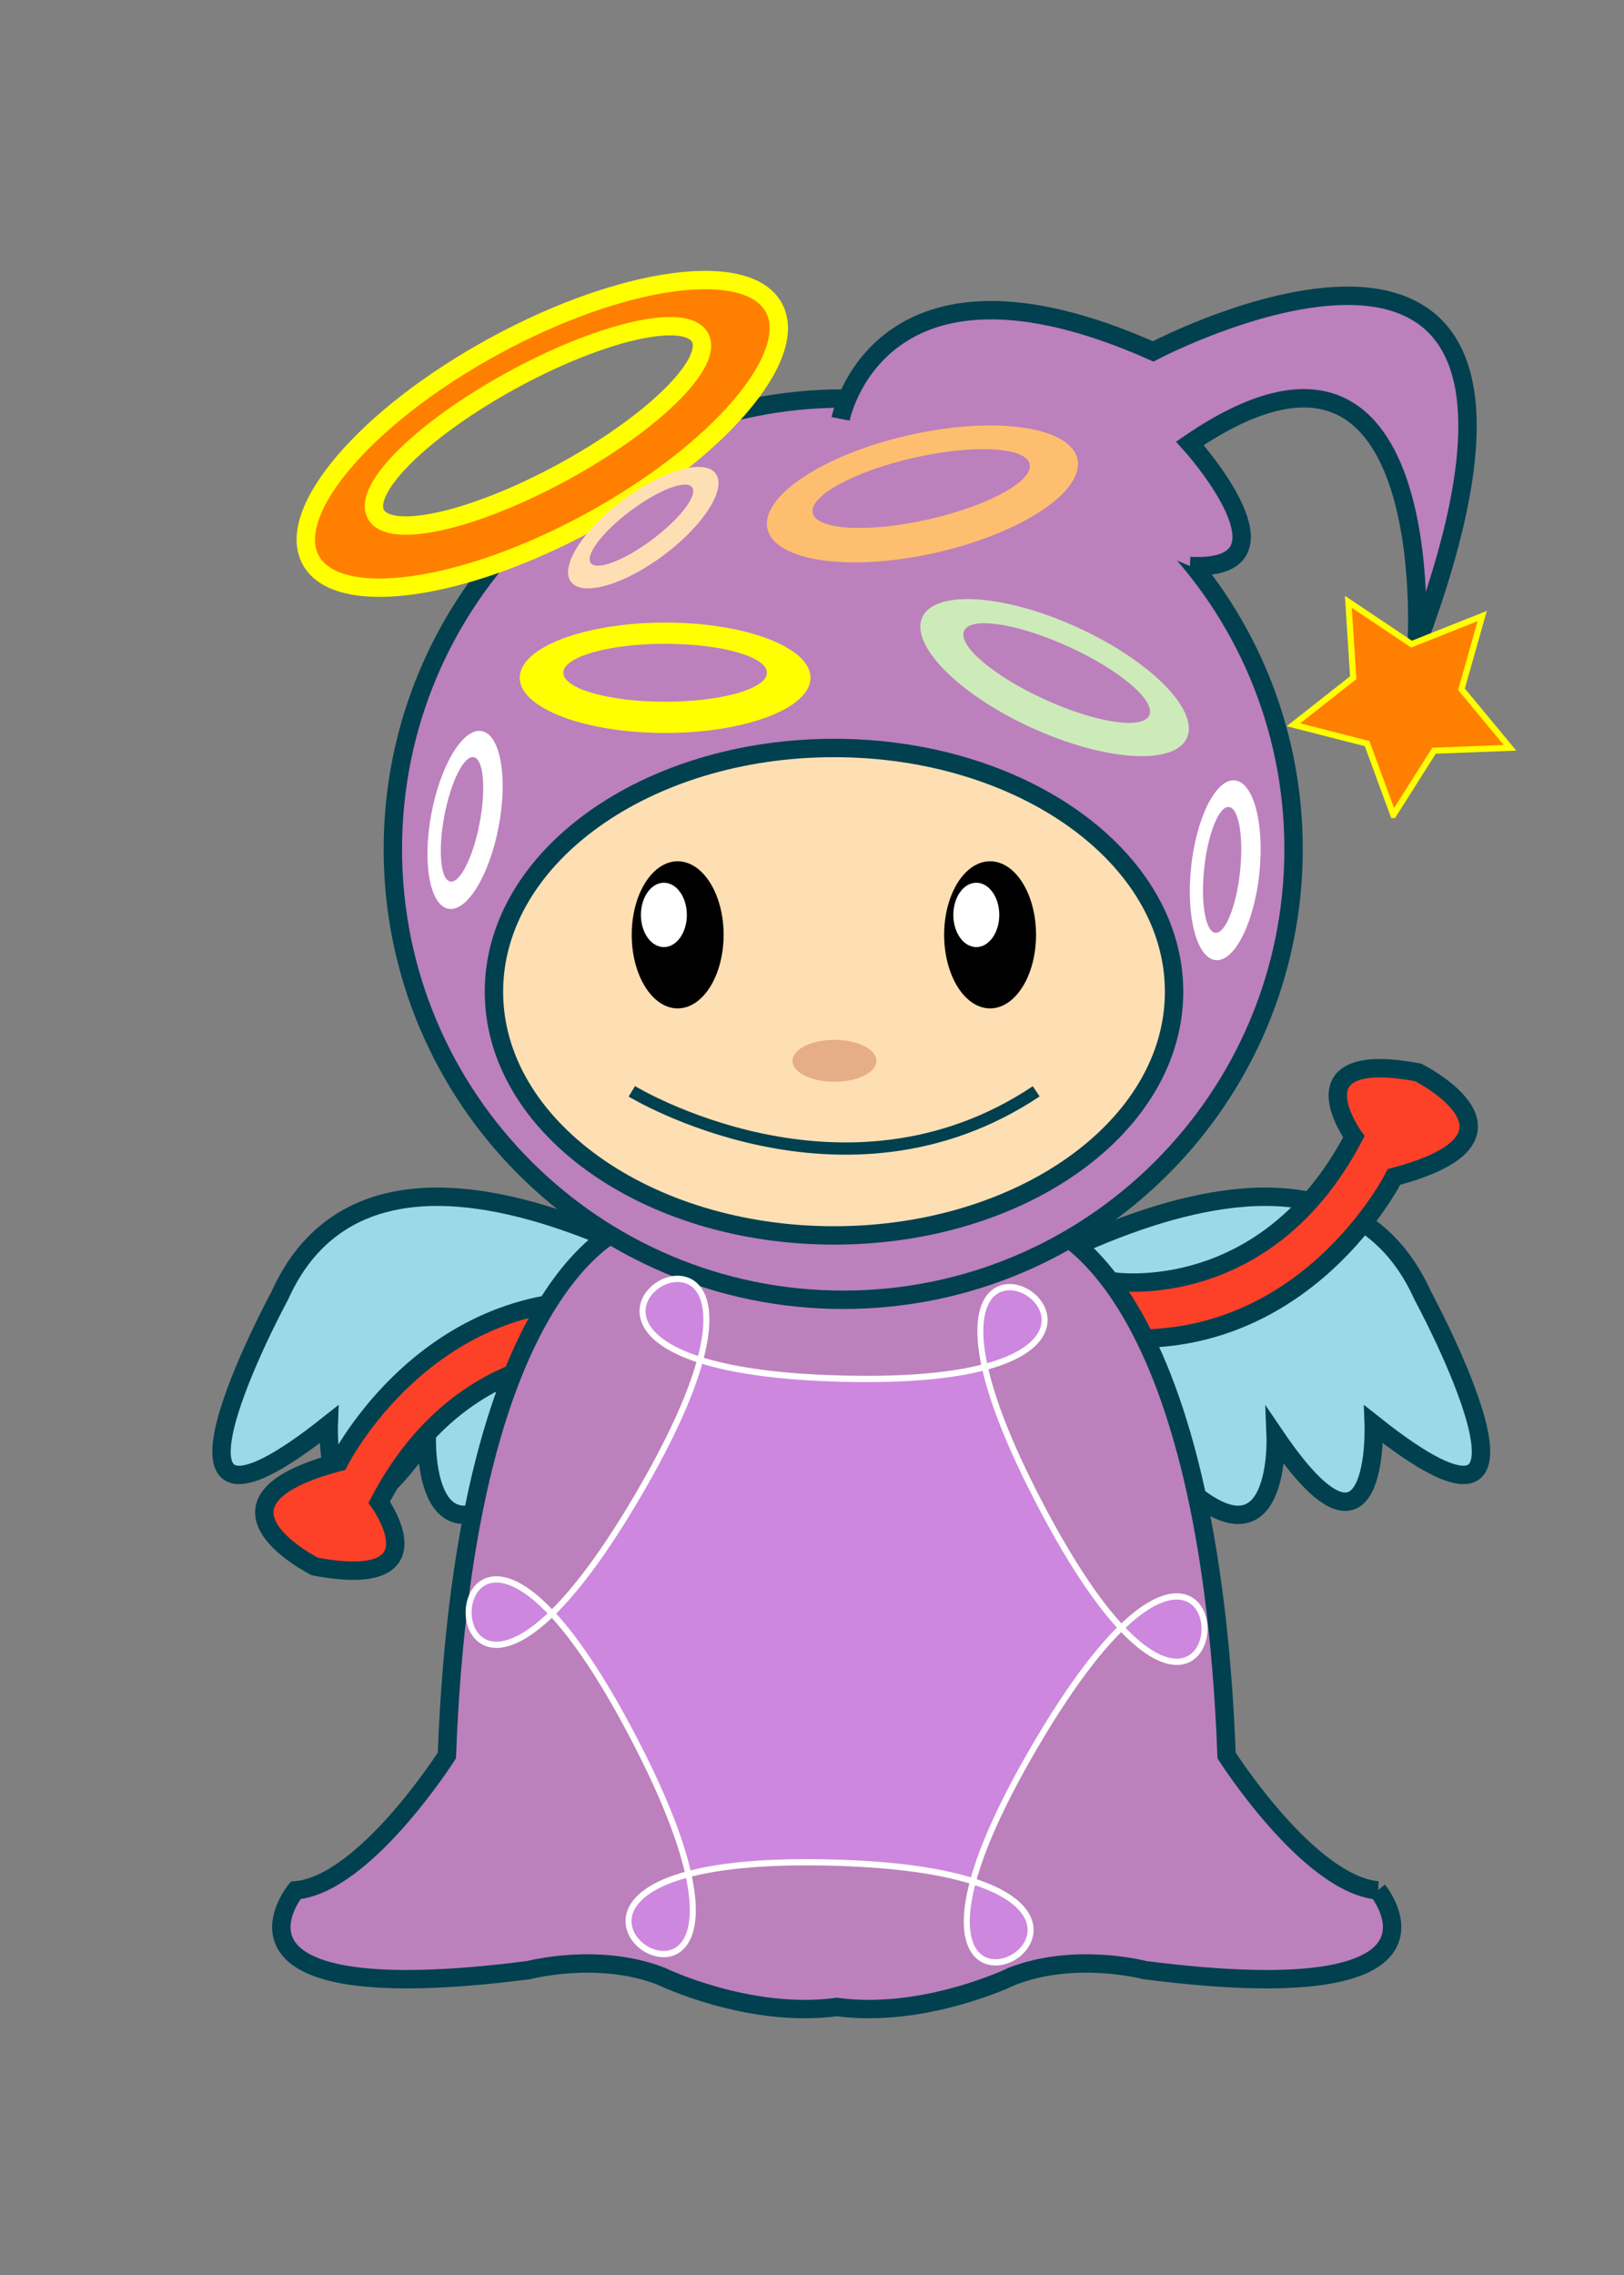
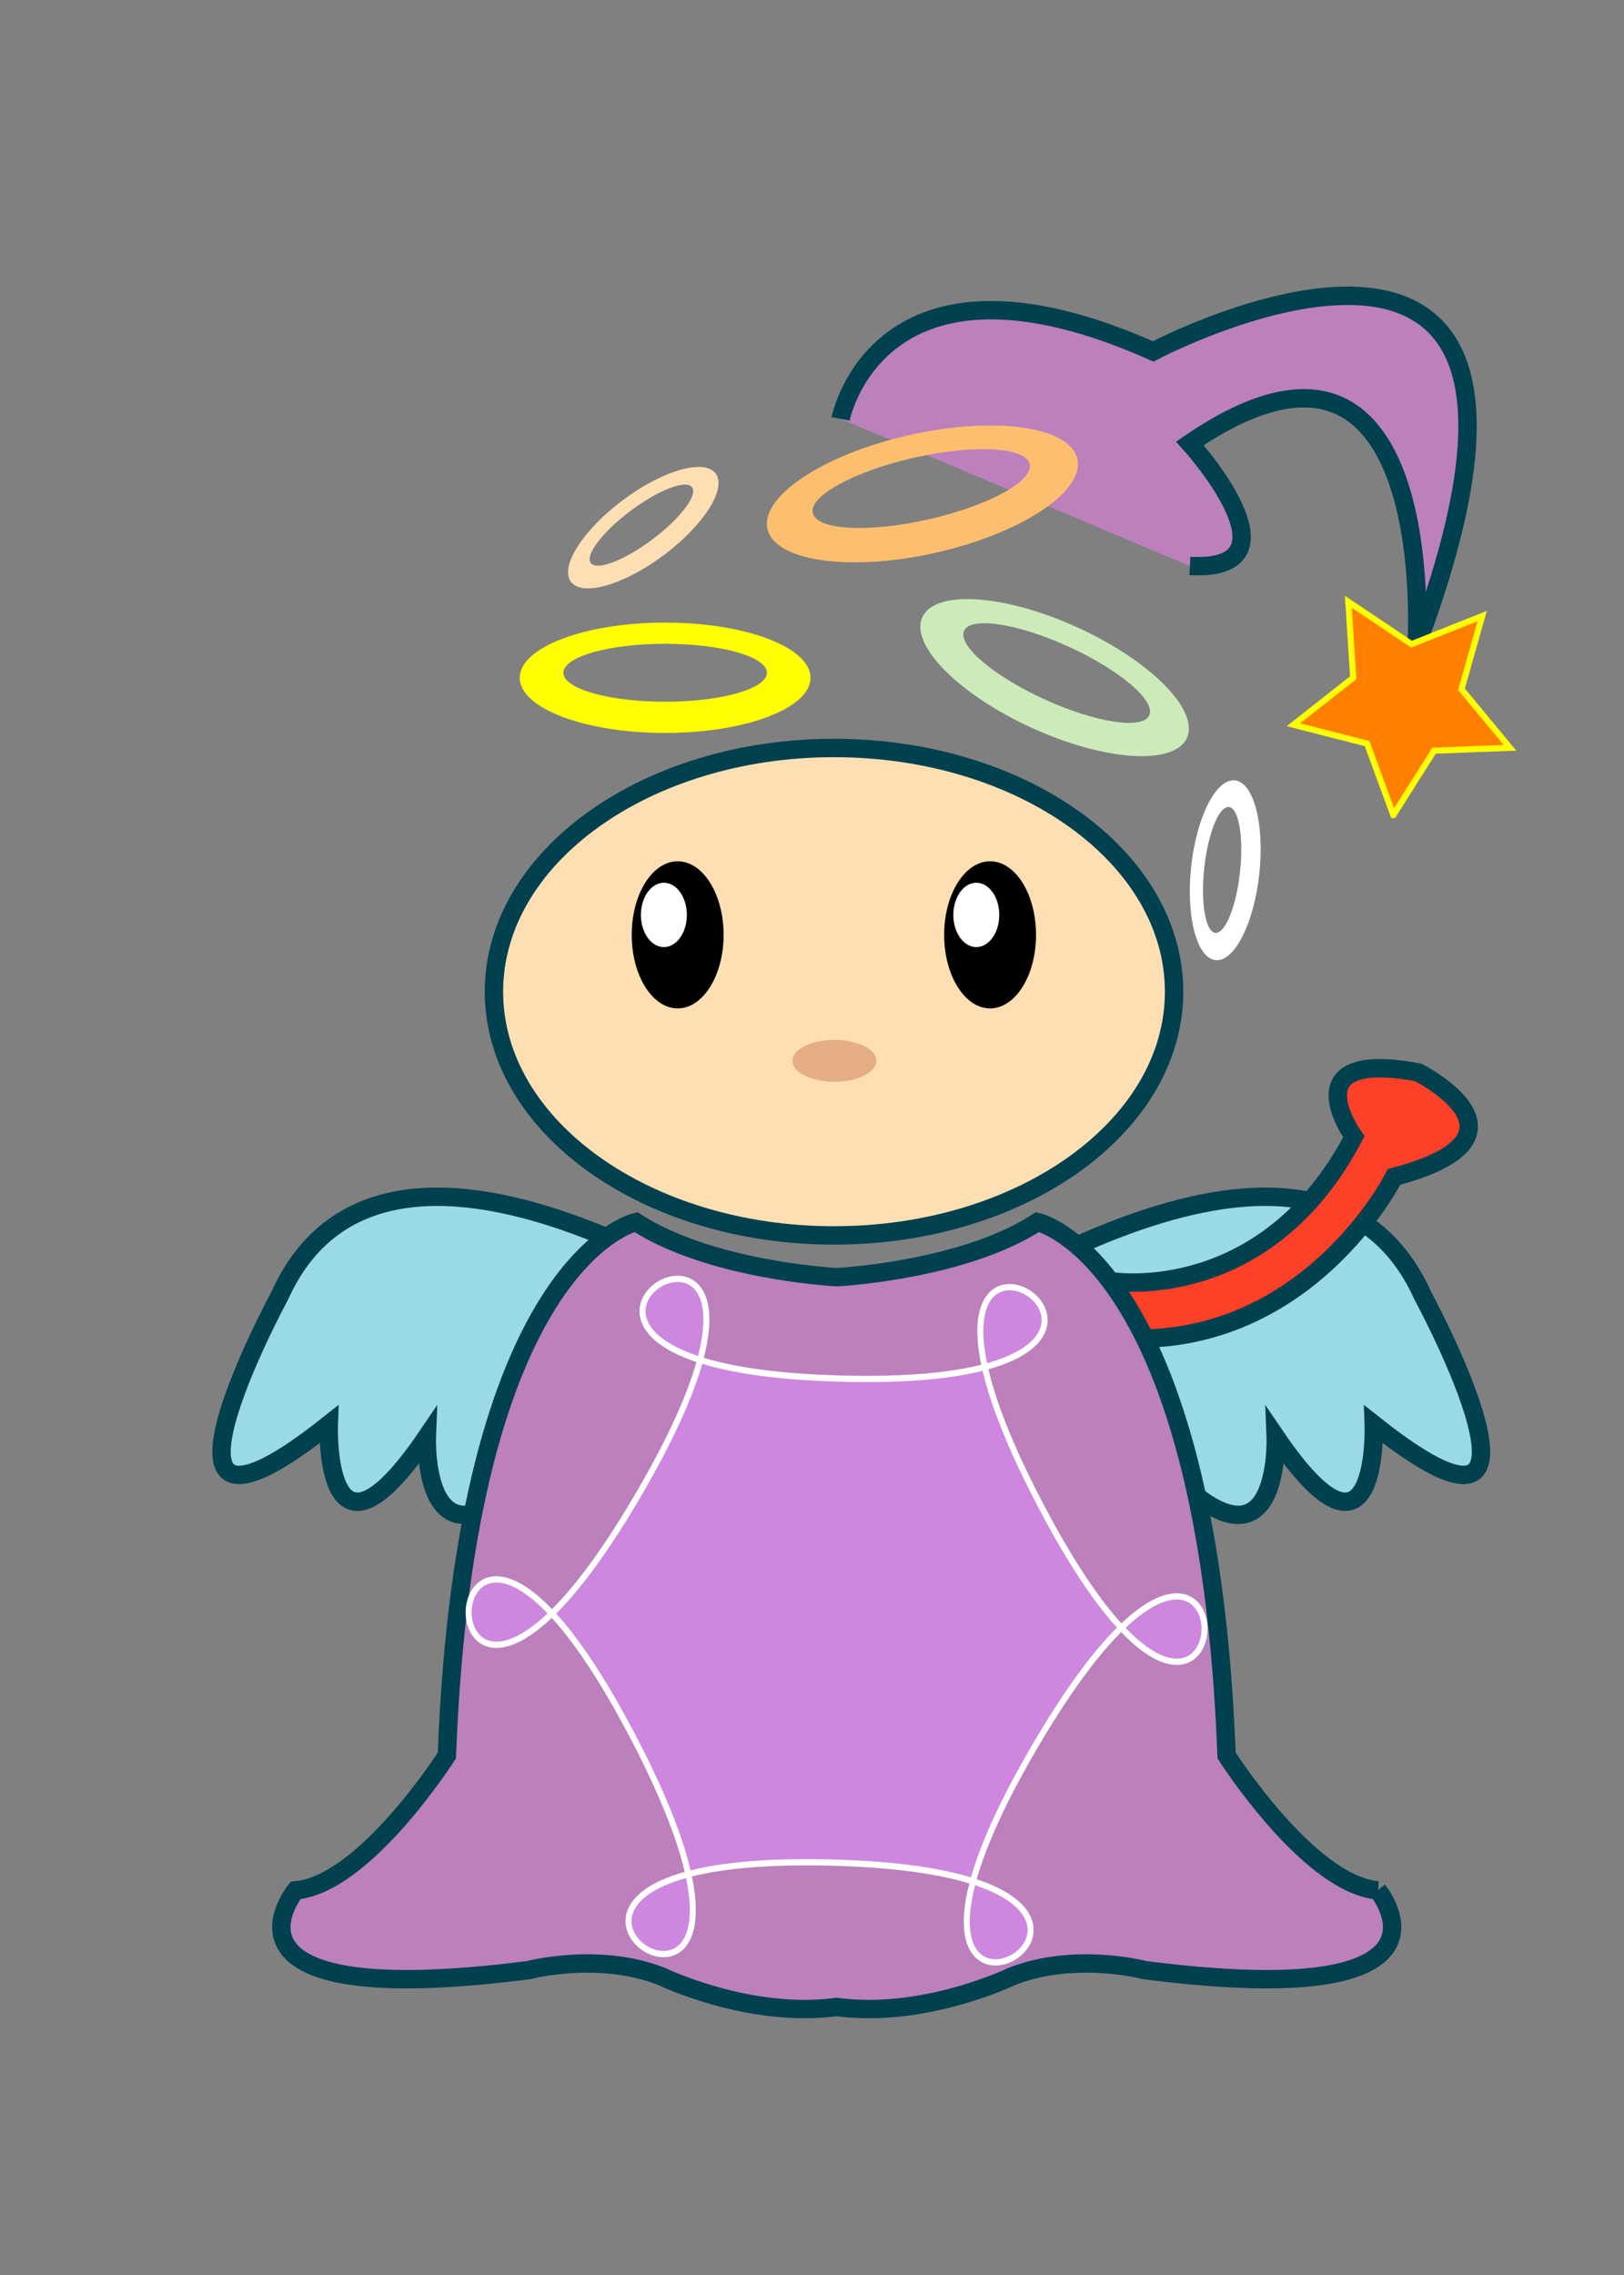
<svg xmlns="http://www.w3.org/2000/svg" xmlns:ns1="http://sodipodi.sourceforge.net/DTD/sodipodi-0.dtd" xmlns:ns2="http://www.inkscape.org/namespaces/inkscape" xmlns:ns3="http://ns.adobe.com/AdobeIllustrator/10.0/" xmlns:ns4="http://ns.adobe.com/AdobeSVGViewerExtensions/3.0/" xmlns:xlink="http://www.w3.org/1999/xlink" style="overflow:visible" ns1:docname="10-可愛娃娃03-a.svg" ns2:version="1.0 (4035a4fb49, 2020-05-01)" version="1.1" id="svg2" xml:space="preserve" enable-background="new 0 0 149.317 92.857" overflow="visible" viewBox="0 0 531.496 744.094" height="744.094" width="531.496" ns3:pageBounds="0 595.2754 841.8896 0" ns3:rulerOrigin="0 0" ns3:viewOrigin="346.457 342.4736">
  <rect x="0" y="0" width="531.496" height="744.094" fill="#808080" stroke="none" />
  <defs id="defs41">
    <ns2:perspective id="perspective43" ns2:persp3d-origin="74.658501 : 30.952334 : 1" ns2:vp_z="149.317 : 46.428501 : 1" ns2:vp_y="0 : 1000 : 0" ns2:vp_x="0 : 46.428501 : 1" ns1:type="inkscape:persp3d" />
    <ns2:perspective ns1:type="inkscape:persp3d" ns2:vp_x="0 : 0.5 : 1" ns2:vp_y="0 : 1000 : 0" ns2:vp_z="1 : 0.5 : 1" ns2:persp3d-origin="0.5 : 0.33333333 : 1" id="perspective2841" />
    <ns2:perspective ns1:type="inkscape:persp3d" ns2:vp_x="0 : 0.5 : 1" ns2:vp_y="0 : 1000 : 0" ns2:vp_z="1 : 0.5 : 1" ns2:persp3d-origin="0.5 : 0.33333333 : 1" id="perspective2830" />
    <ns2:perspective ns1:type="inkscape:persp3d" ns2:vp_x="0 : 0.5 : 1" ns2:vp_y="0 : 1000 : 0" ns2:vp_z="1 : 0.5 : 1" ns2:persp3d-origin="0.5 : 0.33333333 : 1" id="perspective2892" />
    <ns2:perspective ns1:type="inkscape:persp3d" ns2:vp_x="0 : 0.5 : 1" ns2:vp_y="0 : 1000 : 0" ns2:vp_z="1 : 0.5 : 1" ns2:persp3d-origin="0.5 : 0.33333333 : 1" id="perspective2828" />
    <ns2:perspective ns1:type="inkscape:persp3d" ns2:vp_x="0 : 0.5 : 1" ns2:vp_y="0 : 1000 : 0" ns2:vp_z="1 : 0.5 : 1" ns2:persp3d-origin="0.5 : 0.33333333 : 1" id="perspective2840" />
    <ns2:perspective ns1:type="inkscape:persp3d" ns2:vp_x="0 : 0.5 : 1" ns2:vp_y="0 : 1000 : 0" ns2:vp_z="1 : 0.5 : 1" ns2:persp3d-origin="0.5 : 0.33333333 : 1" id="perspective2833" />
    <ns2:perspective ns1:type="inkscape:persp3d" ns2:vp_x="0 : 0.5 : 1" ns2:vp_y="0 : 1000 : 0" ns2:vp_z="1 : 0.5 : 1" ns2:persp3d-origin="0.5 : 0.33333333 : 1" id="perspective2880" />
    <ns2:perspective ns1:type="inkscape:persp3d" ns2:vp_x="0 : 0.5 : 1" ns2:vp_y="0 : 1000 : 0" ns2:vp_z="1 : 0.5 : 1" ns2:persp3d-origin="0.5 : 0.33333333 : 1" id="perspective2862" />
    <ns2:perspective ns1:type="inkscape:persp3d" ns2:vp_x="0 : 0.5 : 1" ns2:vp_y="0 : 1000 : 0" ns2:vp_z="1 : 0.5 : 1" ns2:persp3d-origin="0.5 : 0.33333333 : 1" id="perspective2834" />
    <ns2:perspective ns1:type="inkscape:persp3d" ns2:vp_x="0 : 0.5 : 1" ns2:vp_y="0 : 1000 : 0" ns2:vp_z="1 : 0.5 : 1" ns2:persp3d-origin="0.5 : 0.33333333 : 1" id="perspective2833-1" />
    <ns2:perspective ns1:type="inkscape:persp3d" ns2:vp_x="0 : 0.5 : 1" ns2:vp_y="0 : 1000 : 0" ns2:vp_z="1 : 0.5 : 1" ns2:persp3d-origin="0.5 : 0.33333333 : 1" id="perspective2827" />
    <ns2:perspective ns1:type="inkscape:persp3d" ns2:vp_x="0 : 0.5 : 1" ns2:vp_y="0 : 1000 : 0" ns2:vp_z="1 : 0.5 : 1" ns2:persp3d-origin="0.5 : 0.33333333 : 1" id="perspective2871" />
    <ns2:perspective ns1:type="inkscape:persp3d" ns2:vp_x="0 : 0.5 : 1" ns2:vp_y="0 : 1000 : 0" ns2:vp_z="1 : 0.5 : 1" ns2:persp3d-origin="0.5 : 0.33333333 : 1" id="perspective2835" />
    <ns2:perspective ns1:type="inkscape:persp3d" ns2:vp_x="0 : 0.5 : 1" ns2:vp_y="0 : 1000 : 0" ns2:vp_z="1 : 0.5 : 1" ns2:persp3d-origin="0.5 : 0.33333333 : 1" id="perspective2850" />
    <ns2:perspective ns1:type="inkscape:persp3d" ns2:vp_x="0 : 0.5 : 1" ns2:vp_y="0 : 1000 : 0" ns2:vp_z="1 : 0.5 : 1" ns2:persp3d-origin="0.5 : 0.33333333 : 1" id="perspective2973" />
    <linearGradient y2="138.103" x2="146.033" y1="175.808" x1="157.173" gradientUnits="userSpaceOnUse" id="XMLID_4_">
      <stop id="stop303" style="stop-color:#6EBB1F" offset="0" />
      <stop id="stop305" style="stop-color:#2A9B2E" offset="1" />
      <ns4:midPointStop style="stop-color:#6EBB1F" offset="0" />
      <ns4:midPointStop style="stop-color:#6EBB1F" offset="0.5" />
      <ns4:midPointStop style="stop-color:#2A9B2E" offset="1" />
    </linearGradient>
    <linearGradient y2="165.81" x2="306.839" y1="165.81" x1="306.839" gradientUnits="userSpaceOnUse" id="XMLID_3_">
      <stop id="stop296" style="stop-color:#6EBB1F" offset="0" />
      <stop id="stop298" style="stop-color:#2A9B2E" offset="1" />
      <ns4:midPointStop style="stop-color:#6EBB1F" offset="0" />
      <ns4:midPointStop style="stop-color:#6EBB1F" offset="0.5" />
      <ns4:midPointStop style="stop-color:#2A9B2E" offset="1" />
    </linearGradient>
    <linearGradient y2="125.935" x2="142.368" y1="169.571" x1="155.26" gradientUnits="userSpaceOnUse" id="XMLID_2_">
      <stop id="stop17" style="stop-color:#CCE70B" offset="0" />
      <stop id="stop19" style="stop-color:#57B124" offset="1" />
      <ns4:midPointStop style="stop-color:#CCE70B" offset="0" />
      <ns4:midPointStop style="stop-color:#CCE70B" offset="0.5" />
      <ns4:midPointStop style="stop-color:#57B124" offset="1" />
    </linearGradient>
    <linearGradient y2="112.987" x2="138.786" y1="164.807" x1="154.097" gradientUnits="userSpaceOnUse" id="linearGradient3438" xlink:href="#XMLID_1_" ns2:collect="always" />
    <linearGradient y2="112.987" x2="138.786" y1="164.807" x1="154.097" gradientUnits="userSpaceOnUse" id="XMLID_1_">
      <stop id="stop10" style="stop-color:#6EBB1F" offset="0" />
      <stop id="stop12" style="stop-color:#2A9B2E" offset="1" />
      <ns4:midPointStop style="stop-color:#6EBB1F" offset="0" />
      <ns4:midPointStop style="stop-color:#6EBB1F" offset="0.5" />
      <ns4:midPointStop style="stop-color:#2A9B2E" offset="1" />
    </linearGradient>
    <ns2:perspective ns1:type="inkscape:persp3d" ns2:vp_x="0 : 0.5 : 1" ns2:vp_y="0 : 1000 : 0" ns2:vp_z="1 : 0.5 : 1" ns2:persp3d-origin="0.5 : 0.33333333 : 1" id="perspective2866" />
    <linearGradient id="XMLID_3_-1" gradientUnits="userSpaceOnUse" x1="77.058" y1="187.988" x2="30.029" y2="104.996">
      <stop offset="0.006" style="stop-color:#D9F1F7" id="stop74" />
      <stop offset="0.327" style="stop-color:#CCECF4" id="stop76" />
      <stop offset="0.914" style="stop-color:#ABE0EC" id="stop78" />
      <stop offset="1" style="stop-color:#A6DEEB" id="stop80" />
      <ns4:midPointStop offset="0.006" style="stop-color:#D9F1F7" />
      <ns4:midPointStop offset="0.573" style="stop-color:#D9F1F7" />
      <ns4:midPointStop offset="1" style="stop-color:#A6DEEB" />
    </linearGradient>
    <linearGradient id="XMLID_2_-7" gradientUnits="userSpaceOnUse" x1="304.344" y1="191.758" x2="253.344" y2="101.758">
      <stop offset="0.006" style="stop-color:#D9F1F7" id="stop49" />
      <stop offset="0.327" style="stop-color:#CCECF4" id="stop51" />
      <stop offset="0.914" style="stop-color:#ABE0EC" id="stop53" />
      <stop offset="1" style="stop-color:#A6DEEB" id="stop55" />
      <ns4:midPointStop offset="0.006" style="stop-color:#D9F1F7" />
      <ns4:midPointStop offset="0.573" style="stop-color:#D9F1F7" />
      <ns4:midPointStop offset="1" style="stop-color:#A6DEEB" />
    </linearGradient>
    <linearGradient id="XMLID_1_-4" gradientUnits="userSpaceOnUse" x1="206.91" y1="172.307" x2="125.594" y2="28.807">
      <stop offset="0.006" style="stop-color:#D9F1F7" id="stop24" />
      <stop offset="0.327" style="stop-color:#CCECF4" id="stop26" />
      <stop offset="0.914" style="stop-color:#ABE0EC" id="stop28" />
      <stop offset="1" style="stop-color:#A6DEEB" id="stop30" />
      <ns4:midPointStop offset="0.006" style="stop-color:#D9F1F7" />
      <ns4:midPointStop offset="0.573" style="stop-color:#D9F1F7" />
      <ns4:midPointStop offset="1" style="stop-color:#A6DEEB" />
    </linearGradient>
    <ns2:perspective ns1:type="inkscape:persp3d" ns2:vp_x="0 : 0.5 : 1" ns2:vp_y="0 : 1000 : 0" ns2:vp_z="1 : 0.5 : 1" ns2:persp3d-origin="0.5 : 0.33333333 : 1" id="perspective2936" />
    <ns2:perspective ns1:type="inkscape:persp3d" ns2:vp_x="0 : 0.5 : 1" ns2:vp_y="0 : 1000 : 0" ns2:vp_z="1 : 0.5 : 1" ns2:persp3d-origin="0.5 : 0.33333333 : 1" id="perspective2921" />
    <ns2:perspective ns1:type="inkscape:persp3d" ns2:vp_x="0 : 0.5 : 1" ns2:vp_y="0 : 1000 : 0" ns2:vp_z="1 : 0.5 : 1" ns2:persp3d-origin="0.5 : 0.33333333 : 1" id="perspective2906" />
    <radialGradient gradientUnits="userSpaceOnUse" gradientTransform="matrix(1,0,-0.182,0.891,308.315,182.198)" fy="-66.812" fx="-134.996" r="10.533" cy="-66.812" cx="-134.996" id="XMLID_1_-0">
      <stop id="stop150" style="stop-color:#FFFF41" offset="0" />
      <stop id="stop152" style="stop-color:#FE9F34" offset="1" />
      <ns4:midPointStop style="stop-color:#FFFF41" offset="0" />
      <ns4:midPointStop style="stop-color:#FFFF41" offset="0.5" />
      <ns4:midPointStop style="stop-color:#FE9F34" offset="1" />
    </radialGradient>
    <ns2:perspective ns1:type="inkscape:persp3d" ns2:vp_x="0 : 0.5 : 1" ns2:vp_y="0 : 1000 : 0" ns2:vp_z="1 : 0.5 : 1" ns2:persp3d-origin="0.5 : 0.33333333 : 1" id="perspective2840-1" />
    <ns2:perspective ns1:type="inkscape:persp3d" ns2:vp_x="0 : 0.5 : 1" ns2:vp_y="0 : 1000 : 0" ns2:vp_z="1 : 0.5 : 1" ns2:persp3d-origin="0.5 : 0.33333333 : 1" id="perspective2841-1" />
    <ns2:perspective ns1:type="inkscape:persp3d" ns2:vp_x="0 : 0.5 : 1" ns2:vp_y="0 : 1000 : 0" ns2:vp_z="1 : 0.5 : 1" ns2:persp3d-origin="0.5 : 0.33333333 : 1" id="perspective2840-7" />
    <ns2:perspective ns1:type="inkscape:persp3d" ns2:vp_x="0 : 0.5 : 1" ns2:vp_y="0 : 1000 : 0" ns2:vp_z="1 : 0.5 : 1" ns2:persp3d-origin="0.5 : 0.33333333 : 1" id="perspective2856" />
    <ns2:perspective ns1:type="inkscape:persp3d" ns2:vp_x="0 : 0.5 : 1" ns2:vp_y="0 : 1000 : 0" ns2:vp_z="1 : 0.5 : 1" ns2:persp3d-origin="0.5 : 0.33333333 : 1" id="perspective2855" />
    <ns2:perspective ns1:type="inkscape:persp3d" ns2:vp_x="0 : 0.5 : 1" ns2:vp_y="0 : 1000 : 0" ns2:vp_z="1 : 0.5 : 1" ns2:persp3d-origin="0.5 : 0.33333333 : 1" id="perspective2837" />
    <ns2:perspective ns1:type="inkscape:persp3d" ns2:vp_x="0 : 0.5 : 1" ns2:vp_y="0 : 1000 : 0" ns2:vp_z="1 : 0.5 : 1" ns2:persp3d-origin="0.5 : 0.33333333 : 1" id="perspective2837-6" />
    <ns2:perspective ns1:type="inkscape:persp3d" ns2:vp_x="0 : 0.5 : 1" ns2:vp_y="0 : 1000 : 0" ns2:vp_z="1 : 0.5 : 1" ns2:persp3d-origin="0.5 : 0.33333333 : 1" id="perspective2839" />
    <ns2:perspective ns1:type="inkscape:persp3d" ns2:vp_x="0 : 0.5 : 1" ns2:vp_y="0 : 1000 : 0" ns2:vp_z="1 : 0.5 : 1" ns2:persp3d-origin="0.5 : 0.33333333 : 1" id="perspective2837-0" />
    <ns2:perspective ns1:type="inkscape:persp3d" ns2:vp_x="0 : 0.5 : 1" ns2:vp_y="0 : 1000 : 0" ns2:vp_z="1 : 0.5 : 1" ns2:persp3d-origin="0.5 : 0.33333333 : 1" id="perspective2844" />
  </defs>
  <ns1:namedview ns2:document-rotation="0" units="cm" ns2:current-layer="svg2" ns2:window-maximized="1" ns2:window-y="-9" ns2:window-x="-9" ns2:cy="363.36032" ns2:cx="540.71613" ns2:zoom="0.43274077" showgrid="false" id="namedview39" ns2:window-height="1001" ns2:window-width="1920" ns2:pageshadow="2" ns2:pageopacity="0" guidetolerance="10" gridtolerance="10" objecttolerance="10" borderopacity="1" bordercolor="#666666" pagecolor="#ffffff" />
  <path style="fill:#99d9e8;stroke:#00404f;stroke-width:6.016" id="path9" d="m 299.181,437.808 c 0,0 130.354,-94.256 166.452,-14.038 0,0 52.142,96.262 -16.044,42.114 0,0 2.005,54.147 -32.087,4.011 0,0 2.005,50.136 -36.098,10.027 0,0 -32.087,22.06 -30.082,-8.022 0,0 -32.087,14.038 -30.082,-16.044 0,0 -22.06,12.033 -22.06,-18.049 z" ns3:knockout="Off" />
  <path style="fill:#99d9e8;stroke:#00404f;stroke-width:6.016" id="path11" d="m 258.015,437.808 c 0,0 -130.354,-94.256 -166.452,-14.038 0,0 -52.142,96.262 16.044,42.114 0,0 -2.005,54.147 32.087,4.011 0,0 -2.005,50.136 36.098,10.027 0,0 32.087,22.06 30.082,-8.022 0,0 32.087,14.038 30.082,-16.044 0,0 22.06,12.033 22.06,-18.049 z" ns3:knockout="Off" />
  <path style="fill:#fc4128;stroke:#00404f;stroke-width:6.016" id="path13" d="m 364.214,419.113 c 0,0 49.95,7.891 78.87,-47.321 0,0 -21.031,-28.921 21.033,-21.035 0,0 42.064,21.035 -7.889,34.177 0,0 -28.919,57.845 -92.016,52.585" ns3:knockout="Off" />
-   <path style="fill:#fc4128;stroke:#00404f;stroke-width:6.016" id="path15" d="m 202.971,444.009 c 0,0 -49.952,-7.891 -78.874,47.321 0,0 21.035,28.921 -21.033,21.035 0,0 -42.066,-21.035 7.887,-34.177 0,0 28.921,-57.845 92.02,-52.585" ns3:knockout="Off" />
  <path style="fill:#bc80bd;stroke:#00404f;stroke-width:6.016" id="path17" d="m 450.929,618.298 c -22.688,-2.005 -49.496,-44.12 -49.496,-44.12 -6.187,-162.441 -61.87,-174.474 -61.87,-174.474 -23.628,15.318 -62.269,17.838 -65.721,18.033 -3.451,-0.197 -42.09,-2.715 -65.721,-18.033 0,0 -55.683,12.033 -61.87,174.474 0,0 -26.811,42.114 -49.496,44.12 0,0 -32.998,40.109 76.305,26.071 0,0 22.686,-6.016 43.31,2.005 0,0 28.69,13.944 57.47,10.061 28.78,3.885 57.468,-10.061 57.468,-10.061 20.624,-8.022 43.31,-2.005 43.31,-2.005 109.309,14.038 76.311,-26.071 76.311,-26.071 z" ns3:knockout="Off" />
-   <path style="fill:#bc80bd;stroke:#00404f;stroke-width:6.016" id="path19" d="m 423.354,277.735 c 0,81.405 -65.989,147.394 -147.392,147.394 -81.403,0 -147.394,-65.987 -147.394,-147.394 0,-81.401 65.991,-147.392 147.394,-147.392 81.403,0 147.392,65.991 147.392,147.392 z" ns3:knockout="Off" />
  <path style="fill:#fedfb3;stroke:#00404f;stroke-width:6.016" id="path21" d="m 384.25,324.364 c 0,44.022 -49.829,79.713 -111.298,79.713 -61.467,0 -111.296,-35.691 -111.296,-79.713 0,-44.026 49.829,-79.715 111.296,-79.715 61.469,0 111.298,35.689 111.298,79.715 z" ns3:knockout="Off" />
  <g id="g23" transform="matrix(2.005,0,0,2.005,69.559,88.599)">
    <path id="path25" d="m 134.419,108.311 c 0,6.627 -3.357,12 -7.499,12 -4.142,0 -7.499,-5.374 -7.499,-12 0,-6.626 3.357,-11.999 7.499,-11.999 4.142,0 7.499,5.372 7.499,11.999 z" ns3:knockout="Off" />
    <path style="fill:#ffffff" id="path27" d="m 128.42,105.061 c 0,2.9 -1.679,5.25 -3.75,5.25 -2.071,0 -3.75,-2.35 -3.75,-5.25 0,-2.898 1.679,-5.249 3.75,-5.249 2.071,0 3.75,2.351 3.75,5.249 z" ns3:knockout="Off" />
  </g>
  <g id="g29" transform="matrix(2.005,0,0,2.005,69.559,88.599)">
    <path id="path31" d="m 83.422,108.311 c 0,6.627 -3.358,12 -7.5,12 -4.142,0 -7.5,-5.374 -7.5,-12 0,-6.626 3.358,-11.999 7.5,-11.999 4.142,0 7.5,5.372 7.5,11.999 z" ns3:knockout="Off" />
    <path style="fill:#ffffff" id="path33" d="m 77.423,105.061 c 0,2.9 -1.679,5.25 -3.75,5.25 -2.071,0 -3.75,-2.35 -3.75,-5.25 0,-2.898 1.679,-5.249 3.75,-5.249 2.071,0 3.75,2.351 3.75,5.249 z" ns3:knockout="Off" />
  </g>
-   <path style="fill:none;stroke:#00404f;stroke-width:4.011" id="path35" d="m 206.778,356.948 c 0,0 69.184,42.114 132.352,0" ns3:knockout="Off" />
  <path style="fill:#e6ae86" id="path37" d="m 286.823,346.971 c 0,3.792 -6.149,6.867 -13.733,6.867 -7.585,0 -13.733,-3.074 -13.733,-6.867 0,-3.792 6.149,-6.867 13.733,-6.867 7.585,0 13.733,3.074 13.733,6.867 z" ns3:knockout="Off" />
  <path style="fill:#bc80bd;stroke:#00404f;stroke-width:6.016" id="path39" d="m 275.115,136.991 c 0,0 12.033,-62.169 102.278,-22.06 0,0 152.414,-80.218 86.234,96.262 0,0 8.022,-122.332 -74.202,-66.18 0,0 38.104,42.114 0,40.109" ns3:knockout="Off" />
-   <path style="fill:#ff7f00;stroke:#ffff00;stroke-width:6.016" id="path41" d="m 161.822,113.164 c -41.854,22.802 -68.769,54.155 -60.121,70.03 8.649,15.873 49.589,10.26 91.44,-12.542 41.854,-22.802 68.769,-54.155 60.119,-70.028 -8.648,-15.877 -49.587,-10.262 -91.438,12.54 z m 22.457,41.222 c -29.296,15.961 -56.726,22.142 -61.266,13.808 -4.54,-8.335 15.528,-28.028 44.824,-43.992 29.296,-15.961 56.726,-22.142 61.266,-13.808 4.542,8.335 -15.526,28.03 -44.824,43.992 z" ns3:knockout="Off" />
  <path style="fill:#fdbf6f" id="path43" d="m 297.548,142.311 c -28.012,6.319 -48.775,20.054 -46.378,30.679 2.397,10.623 27.045,14.114 55.056,7.795 28.012,-6.319 48.773,-20.054 46.376,-30.679 -2.397,-10.625 -27.045,-14.114 -55.054,-7.795 z m 6.223,27.589 c -19.607,4.424 -36.523,3.485 -37.781,-2.092 -1.257,-5.577 13.615,-13.685 33.22,-18.109 19.607,-4.424 36.521,-3.487 37.779,2.09 1.261,5.581 -13.613,13.687 -33.218,18.111 z" ns3:knockout="Off" />
  <path style="fill:#ffff00" id="path45" d="m 217.685,203.634 c -26.281,0 -47.585,8.08 -47.587,18.049 0,9.969 21.304,18.049 47.585,18.051 26.281,0.002 47.585,-8.08 47.585,-18.049 0,-9.967 -21.302,-18.049 -47.583,-18.051 z m 0,25.886 c -18.396,0 -33.306,-4.244 -33.306,-9.478 0,-5.234 14.913,-9.476 33.306,-9.476 18.398,0 33.309,4.244 33.309,9.476 0.002,5.234 -14.911,9.478 -33.309,9.478 z" ns3:knockout="Off" />
  <path style="fill:#fedfb3" id="path47" d="m 203.818,163.599 c -13.078,9.779 -20.672,21.727 -16.962,26.689 3.71,4.961 17.315,1.053 30.395,-8.724 13.078,-9.779 20.672,-21.727 16.962,-26.687 -3.71,-4.959 -17.315,-1.055 -30.395,8.722 z m 9.632,12.881 c -9.153,6.845 -18.151,10.282 -20.101,7.677 -1.947,-2.605 3.895,-10.262 13.049,-17.106 9.153,-6.847 18.153,-10.282 20.101,-7.679 1.947,2.605 -3.897,10.266 -13.049,17.108 z" ns3:knockout="Off" />
-   <path style="fill:#ffffff" id="path49" d="m 141.184,266.097 c -3.026,16.046 -0.547,29.985 5.539,31.133 6.087,1.149 13.473,-10.928 16.503,-26.973 3.028,-16.048 0.545,-29.985 -5.539,-31.133 -6.087,-1.147 -13.475,10.928 -16.503,26.973 z m 15.803,2.984 c -2.12,11.233 -6.427,19.846 -9.622,19.244 -3.197,-0.604 -4.067,-10.196 -1.947,-21.428 2.118,-11.233 6.427,-19.848 9.622,-19.246 3.197,0.604 4.067,10.198 1.947,21.43 z" ns3:knockout="Off" />
  <path style="fill:#ffffff" id="path51" d="m 389.837,283.426 c -1.755,16.236 1.809,29.935 7.968,30.603 6.159,0.666 12.574,-11.952 14.333,-28.187 1.757,-16.236 -1.811,-29.935 -7.968,-30.601 -6.157,-0.666 -12.574,11.952 -14.333,28.185 z m 15.989,1.735 c -1.229,11.363 -4.845,20.289 -8.08,19.94 -3.233,-0.351 -4.855,-9.845 -3.626,-21.21 1.229,-11.365 4.849,-20.291 8.082,-19.942 3.235,0.351 4.855,9.847 3.624,21.212 z" ns3:knockout="Off" />
-   <path style="fill:#ccebb9" id="path53" d="m 352.638,205.212 c -23.913,-10.91 -46.647,-12.402 -50.786,-3.335 -4.137,9.069 11.892,25.265 35.801,36.176 23.909,10.91 46.645,12.402 50.782,3.333 4.137,-9.069 -11.888,-25.263 -35.797,-36.174 z m -10.747,23.55 c -16.735,-7.637 -28.538,-17.688 -26.368,-22.447 2.174,-4.761 17.502,-2.431 34.237,5.206 16.737,7.637 28.542,17.686 26.368,22.447 -2.172,4.761 -17.5,2.431 -34.237,-5.206 z" ns3:knockout="Off" />
+   <path style="fill:#ccebb9" id="path53" d="m 352.638,205.212 c -23.913,-10.91 -46.647,-12.402 -50.786,-3.335 -4.137,9.069 11.892,25.265 35.801,36.176 23.909,10.91 46.645,12.402 50.782,3.333 4.137,-9.069 -11.888,-25.263 -35.797,-36.174 z m -10.747,23.55 c -16.735,-7.637 -28.538,-17.688 -26.368,-22.447 2.174,-4.761 17.502,-2.431 34.237,5.206 16.737,7.637 28.542,17.686 26.368,22.447 -2.172,4.761 -17.5,2.431 -34.237,-5.206 " ns3:knockout="Off" />
  <path style="fill:#ff7f00;stroke:#ffff00;stroke-width:2.005" id="path57" d="m 456.009,266.563 -8.587,-23.349 -24.105,-6.165 19.555,-15.382 -1.586,-24.829 20.672,13.844 23.123,-9.181 -6.778,23.937 15.877,19.154 -24.86,0.951 -13.31,21.021 z" ns3:knockout="Off" />
  <path transform="matrix(1.584,0,0,1.651,-105.785,186.482)" d="m 280.569,233.066 c -47.926,78.599 49.946,25.178 -42.086,22.972 -92.032,-2.206 3.169,55.843 -40.937,-24.962 -44.106,-80.805 -46.777,30.666 1.149,-47.933 47.926,-78.599 -49.946,-25.178 42.086,-22.972 92.032,2.206 -3.169,-55.843 40.937,24.962 44.106,80.805 46.777,-30.666 -1.149,47.933 z" ns2:randomized="0" ns2:rounded="1.92" ns2:flatsided="true" ns1:arg2="1.071161" ns1:arg1="0.54756224" ns1:r2="45.600422" ns1:r1="47.947124" ns1:cy="208.10419" ns1:cx="239.63164" ns1:sides="6" id="path3696" style="fill:#cd87de;fill-opacity:1;stroke:#ffffff;stroke-width:1.24;stroke-miterlimit:4;stroke-opacity:1;stroke-dasharray:none" ns1:type="star" />
</svg>